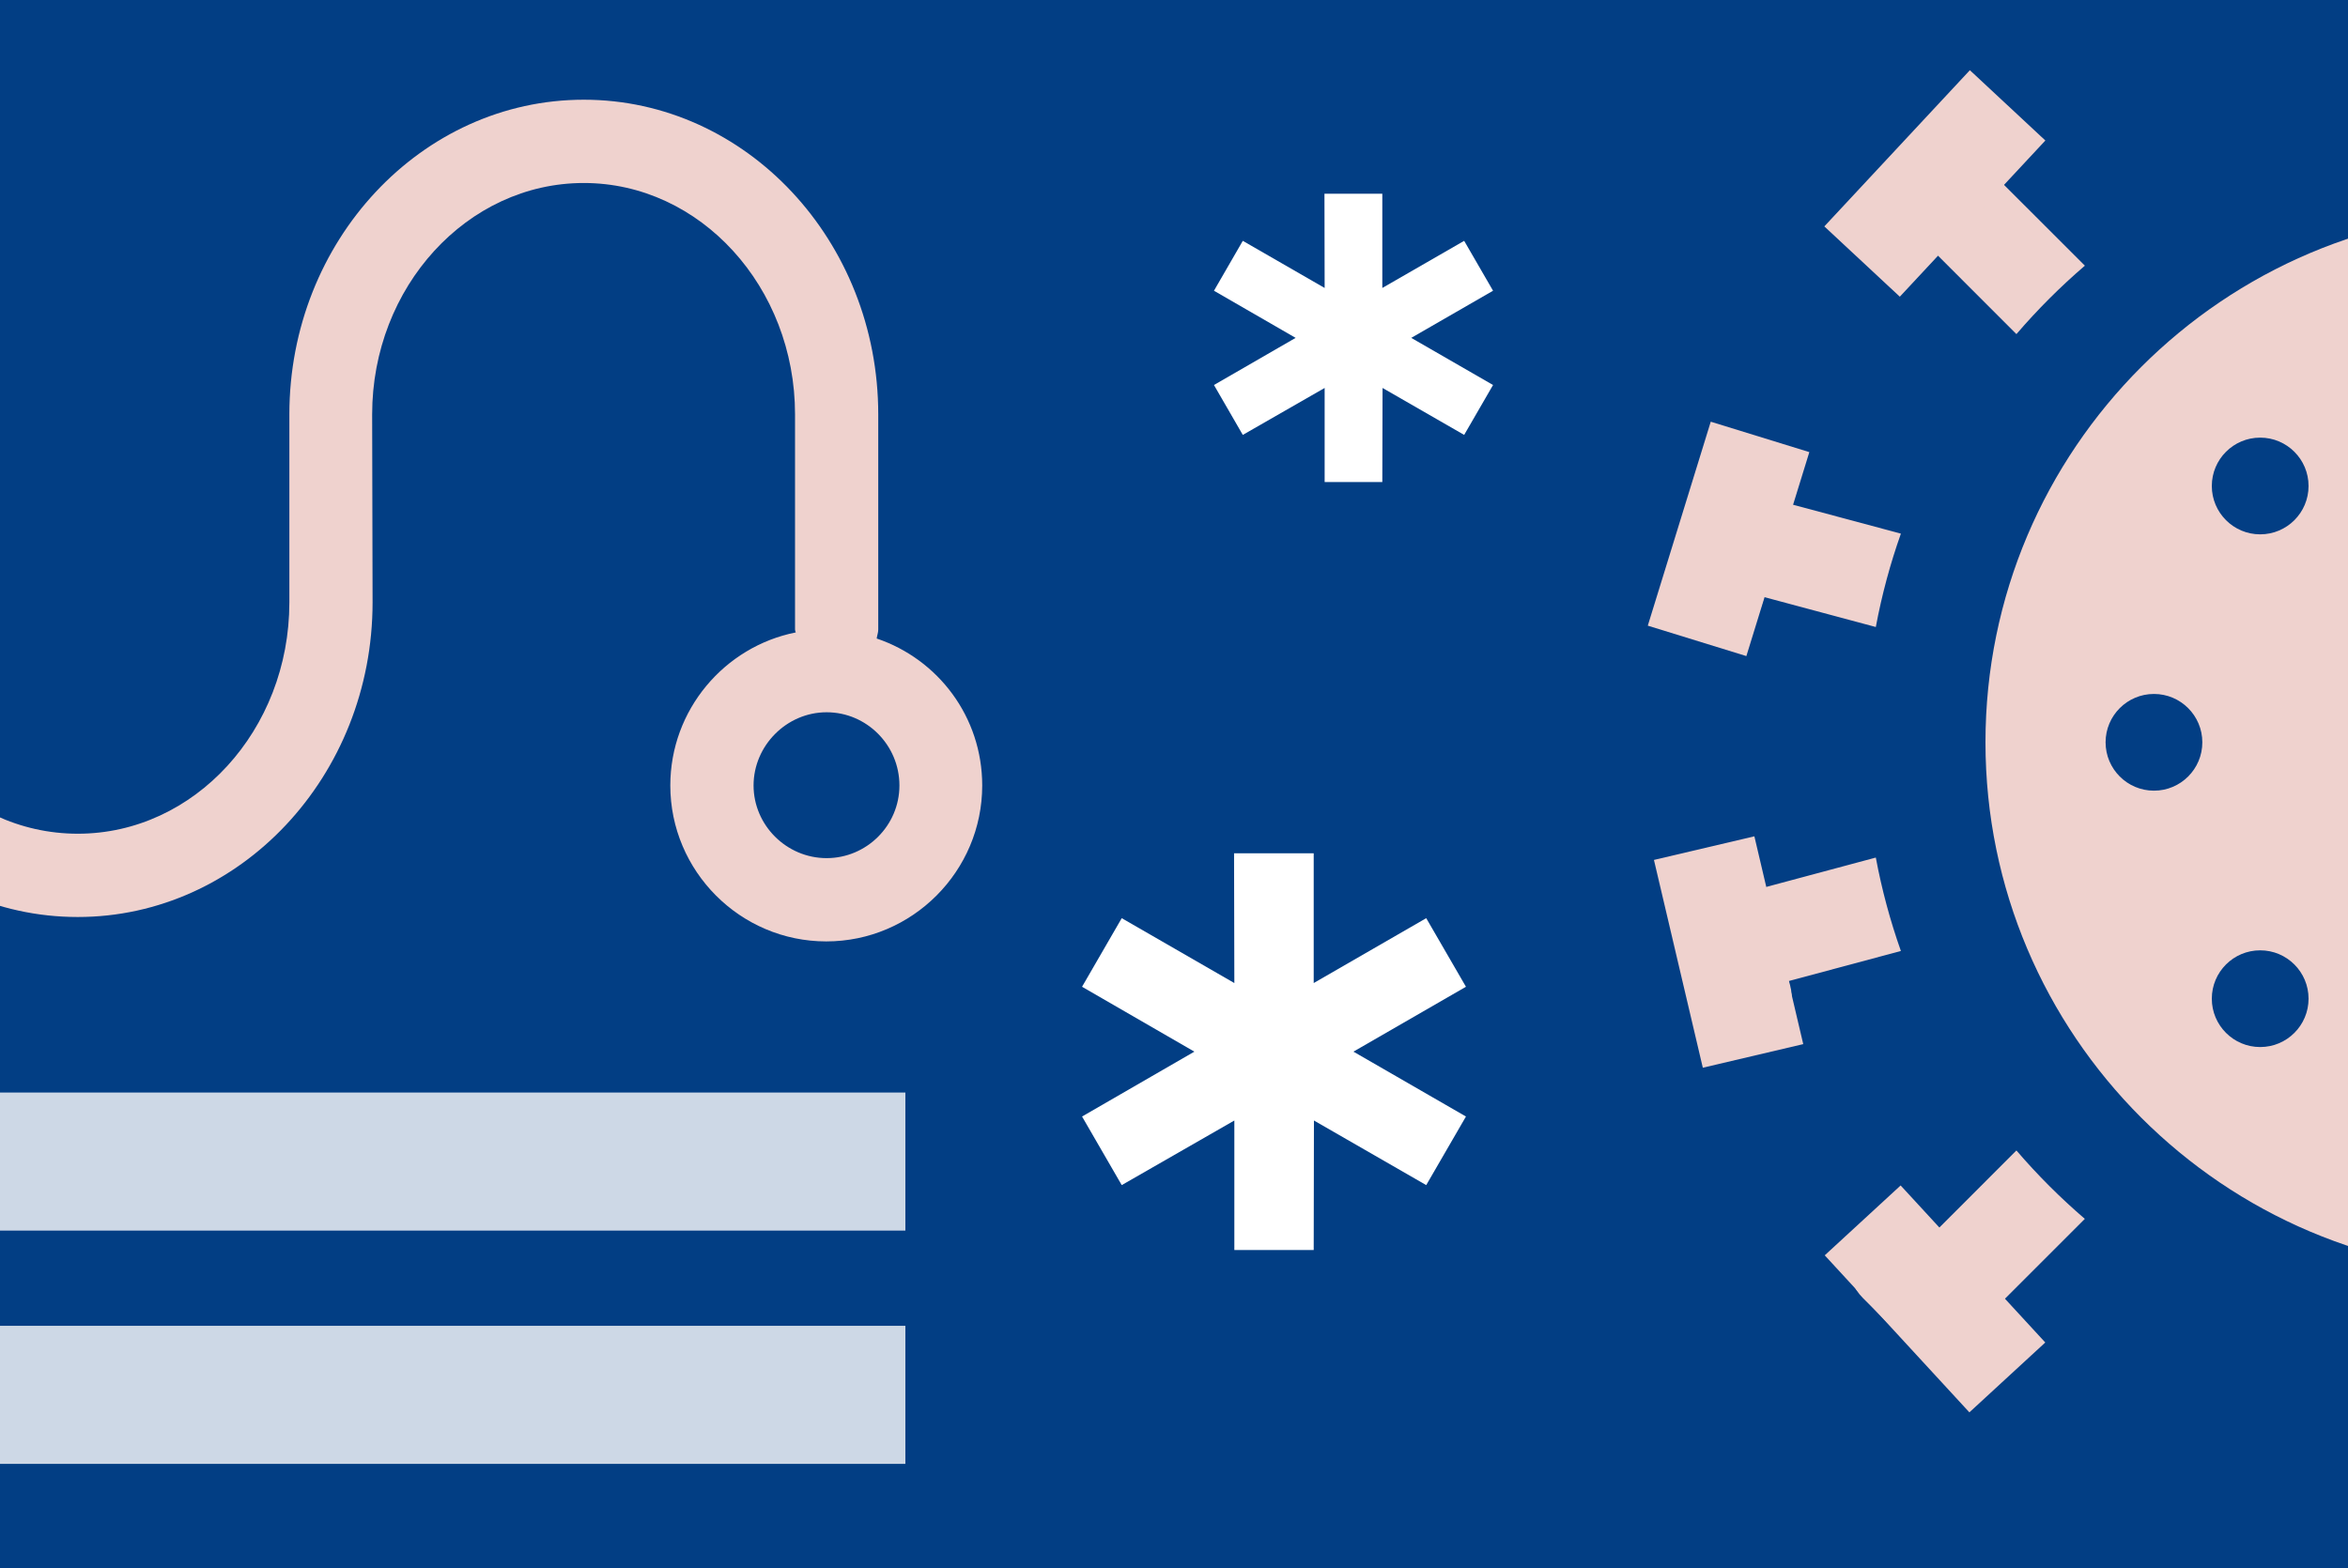
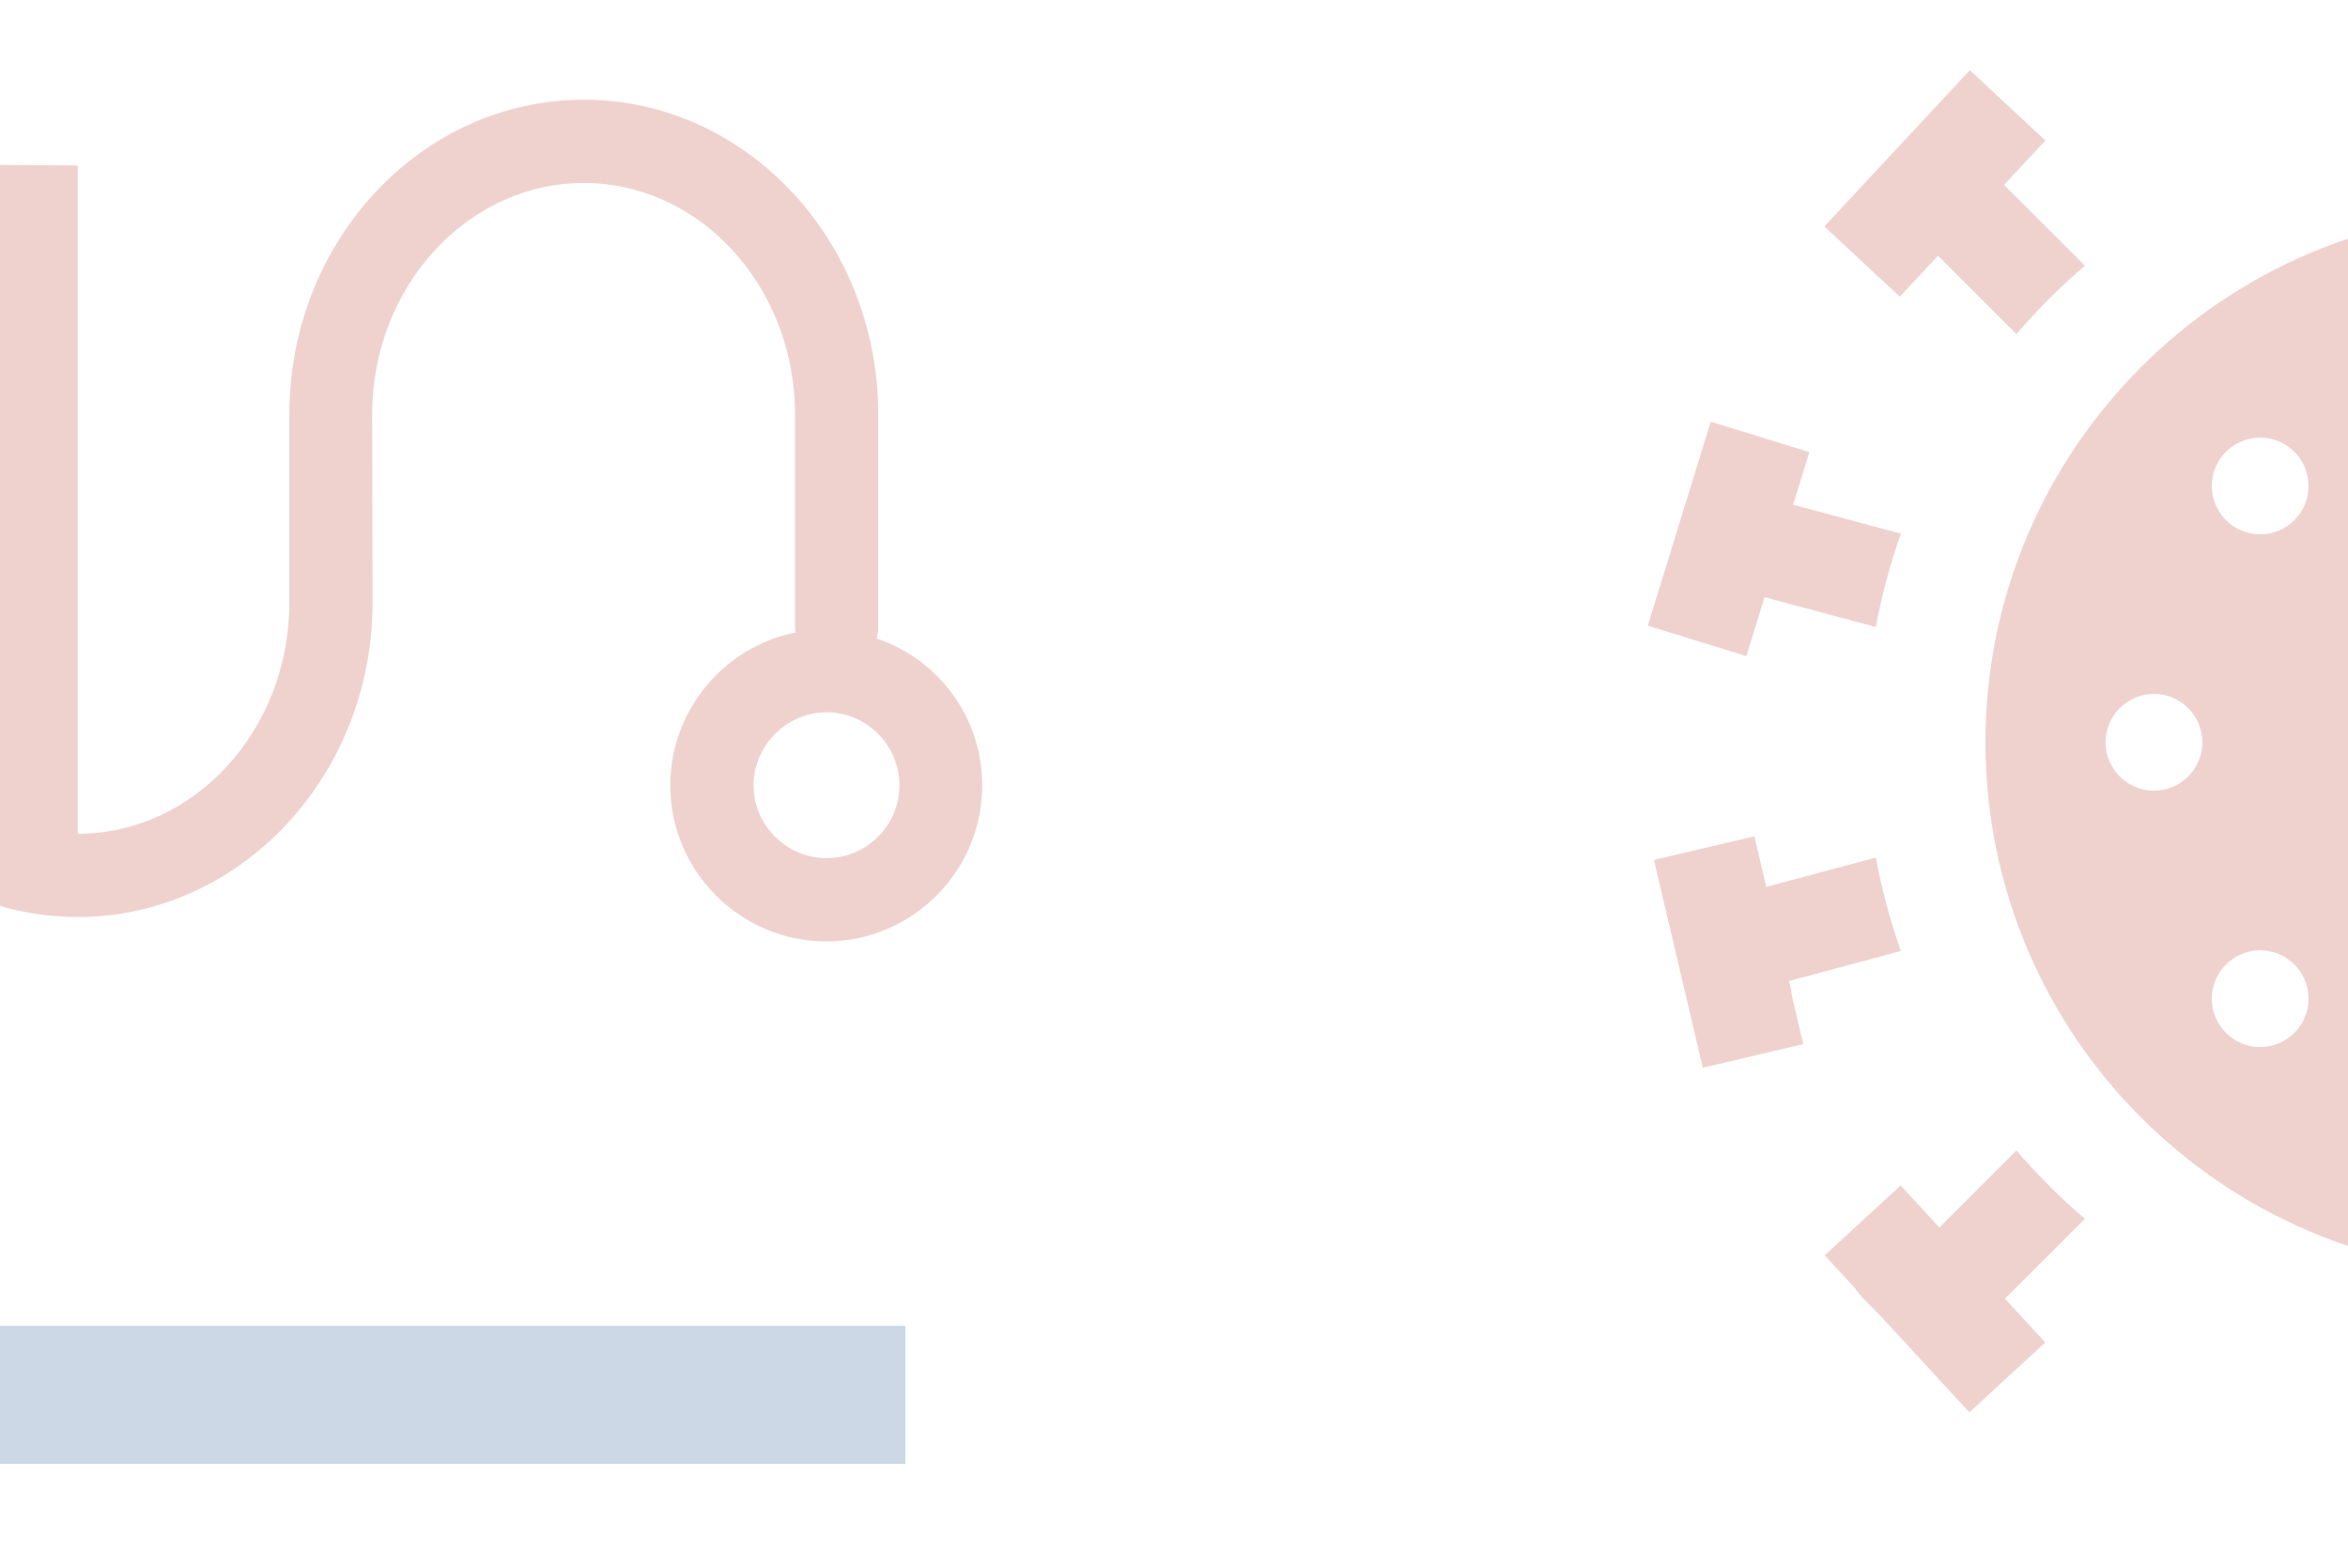
<svg xmlns="http://www.w3.org/2000/svg" id="Ebene_1" viewBox="0 0 500 334">
  <defs>
    <style>.cls-1{fill:#fff;}.cls-2{fill:#efd2ce;}.cls-3{fill:#cdd8e6;}.cls-4{clip-path:url(#clippath);}.cls-5{fill:none;}.cls-6{fill:#023e84;}</style>
    <clipPath id="clippath">
      <rect class="cls-5" x="30.97" y="8.52" width="613.05" height="292.3" />
    </clipPath>
  </defs>
  <g>
-     <rect class="cls-6" x="-37" y="-17" width="602" height="366" />
-     <rect class="cls-3" x="-295" y="232.72" width="487.8" height="29.41" />
    <rect class="cls-3" x="-295" y="282.41" width="487.8" height="29.41" />
-     <path class="cls-2" d="M176.03,182.79c-8.55,0-15.56-7.02-15.56-15.48s7.02-15.59,15.56-15.59,15.5,7.02,15.5,15.59-7.02,15.48-15.5,15.48M-46.15,34.81v93.5c0,37.02,28.12,67.02,62.7,67.02s62.79-30,62.79-67.02l-.09-40.05c0-27.14,20.24-49.28,45.06-49.28s44.99,22.14,44.99,49.28v45.85c0,.24,.09,.42,.16,.6-15.21,3.03-26.72,16.52-26.72,32.61,0,18.24,14.88,33.21,33.21,33.21s33.21-14.97,33.21-33.21c0-14.63-9.41-26.9-22.47-31.31,.09-.71,.33-1.22,.33-1.9v-45.85c0-36.93-28.1-67.02-62.7-67.02s-62.7,30.09-62.7,67.02v40.05c0,27.23-20.24,49.28-45.05,49.28s-44.97-22.05-44.97-49.28V35.25" />
+     <path class="cls-2" d="M176.03,182.79c-8.55,0-15.56-7.02-15.56-15.48s7.02-15.59,15.56-15.59,15.5,7.02,15.5,15.59-7.02,15.48-15.5,15.48M-46.15,34.81v93.5c0,37.02,28.12,67.02,62.7,67.02s62.79-30,62.79-67.02l-.09-40.05c0-27.14,20.24-49.28,45.06-49.28s44.99,22.14,44.99,49.28v45.85c0,.24,.09,.42,.16,.6-15.21,3.03-26.72,16.52-26.72,32.61,0,18.24,14.88,33.21,33.21,33.21s33.21-14.97,33.21-33.21c0-14.63-9.41-26.9-22.47-31.31,.09-.71,.33-1.22,.33-1.9v-45.85c0-36.93-28.1-67.02-62.7-67.02s-62.7,30.09-62.7,67.02v40.05c0,27.23-20.24,49.28-45.05,49.28V35.25" />
  </g>
  <g class="cls-4">
    <path class="cls-2" d="M458.68,168.42c-5.68,0-10.3-4.61-10.3-10.3s4.62-10.3,10.3-10.3,10.3,4.61,10.3,10.3-4.61,10.3-10.3,10.3m22.62-54.6c-5.68,0-10.3-4.61-10.3-10.3s4.61-10.3,10.3-10.3,10.3,4.61,10.3,10.3-4.61,10.3-10.3,10.3m0,109.21c-5.68,0-10.3-4.61-10.3-10.3s4.61-10.3,10.3-10.3,10.3,4.61,10.3,10.3-4.61,10.3-10.3,10.3m32.54-76.67c-5.68,0-10.3-4.61-10.3-10.3s4.62-10.3,10.3-10.3,10.3,4.62,10.3,10.3-4.61,10.3-10.3,10.3m0,44.13c-5.68,0-10.3-4.62-10.3-10.3s4.62-10.3,10.3-10.3,10.3,4.61,10.3,10.3-4.61,10.3-10.3,10.3m22.07-119.89c5.69,0,10.3,4.62,10.3,10.3s-4.61,10.3-10.3,10.3h0m0,133.85c5.69,0,10.3,4.61,10.3,10.3s-4.61,10.3-10.3,10.3h0m22.07-99.29c-5.69,0-10.3-4.61-10.3-10.3s4.61-10.3,10.3-10.3,10.3,4.62,10.3,10.3-4.62,10.3-10.3,10.3m0,44.13c-5.69,0-10.3-4.62-10.3-10.3s4.61-10.3,10.3-10.3,10.3,4.61,10.3,10.3-4.62,10.3-10.3,10.3m32.54-76.67c-5.69,0-10.3-4.61-10.3-10.3s4.61-10.3,10.3-10.3,10.3,4.61,10.3,10.3-4.61,10.3-10.3,10.3m0,109.21c-5.69,0-10.3-4.61-10.3-10.3s4.61-10.3,10.3-10.3,10.3,4.61,10.3,10.3-4.61,10.3-10.3,10.3m22.62-54.61c-5.69,0-10.3-4.61-10.3-10.3s4.61-10.3,10.3-10.3,10.3,4.61,10.3,10.3-4.62,10.3-10.3,10.3m-77.22-123.42c-62.38,0-113.12,50.74-113.12,113.12,0,62.38,50.74,113.12,113.12,113.12,62.38,0,113.12-50.74,113.12-113.12,0-62.38-50.74-113.12-113.12-113.12" />
    <path class="cls-2" d="M411.25,261.91l.65,.65,17.49-17.5c4.48,5.22,9.35,10.09,14.57,14.57l-17.49,17.49,.65,.65c4.02,4.02,4.02,10.55,0,14.57-4.02,4.02-10.54,4.02-14.57,0l-15.87-15.87c-4.02-4.02-4.02-10.54,0-14.57,4.02-4.02,10.54-4.02,14.57,0" />
    <path class="cls-2" d="M362.77,180.89c5.3-1.42,11.09,1.59,12.61,7.28l.24,.89,23.83-6.39c1.27,6.83,3.07,13.47,5.34,19.9l-23.84,6.39,.24,.89c1.47,5.5-1.79,11.14-7.28,12.62-5.5,1.47-11.14-1.79-12.61-7.28l-5.81-21.68c-1.47-5.49,1.79-11.14,7.28-12.61" />
    <path class="cls-2" d="M380.95,107.28l23.84,6.39c-2.27,6.42-4.07,13.07-5.34,19.89l-23.83-6.39-.24,.89c-1.52,5.69-7.32,8.7-12.62,7.28-5.49-1.47-8.76-7.12-7.28-12.62l5.81-21.68c1.47-5.49,7.12-8.75,12.61-7.28,5.5,1.47,8.75,7.12,7.28,12.61l-.24,.89Z" />
    <path class="cls-2" d="M429.39,71.17l-17.49-17.5-.65,.65c-4.02,4.02-10.54,4.02-14.57,0-4.02-4.02-4.02-10.54,0-14.57l15.87-15.87c4.02-4.02,10.54-4.02,14.57,0,4.02,4.02,4.02,10.54,0,14.57l-.65,.65,17.5,17.49c-5.22,4.48-10.09,9.35-14.57,14.57" />
  </g>
  <rect class="cls-2" x="389.31" y="28.12" width="45.47" height="21.97" transform="translate(102.55 313.92) rotate(-47.03)" />
  <rect class="cls-2" x="345.36" y="103.8" width="45.47" height="21.97" transform="translate(149.87 432.67) rotate(-72.85)" />
  <rect class="cls-2" x="357.11" y="180.07" width="21.97" height="45.47" transform="translate(-36.64 89.61) rotate(-13.23)" />
  <rect class="cls-2" x="401.06" y="253.92" width="21.97" height="45.47" transform="translate(-78.46 352.28) rotate(-42.64)" />
-   <polygon class="cls-1" points="317.94 82.01 311.79 92.64 294.41 82.64 294.36 102.68 282.08 102.68 282.08 82.64 264.65 92.64 258.51 82.01 275.9 71.97 258.51 61.93 264.65 51.3 282.08 61.34 282.04 41.26 294.36 41.26 294.36 61.34 311.79 51.3 317.94 61.93 300.52 71.97 317.94 82.01" />
  <polygon class="cls-1" points="312.17 237.83 303.71 252.44 279.8 238.68 279.75 266.26 262.85 266.26 262.85 238.68 238.87 252.44 230.42 237.83 254.34 224.01 230.42 210.19 238.87 195.58 262.85 209.4 262.79 181.76 279.75 181.76 279.75 209.4 303.71 195.58 312.17 210.19 288.21 224.01 312.17 237.83" />
</svg>